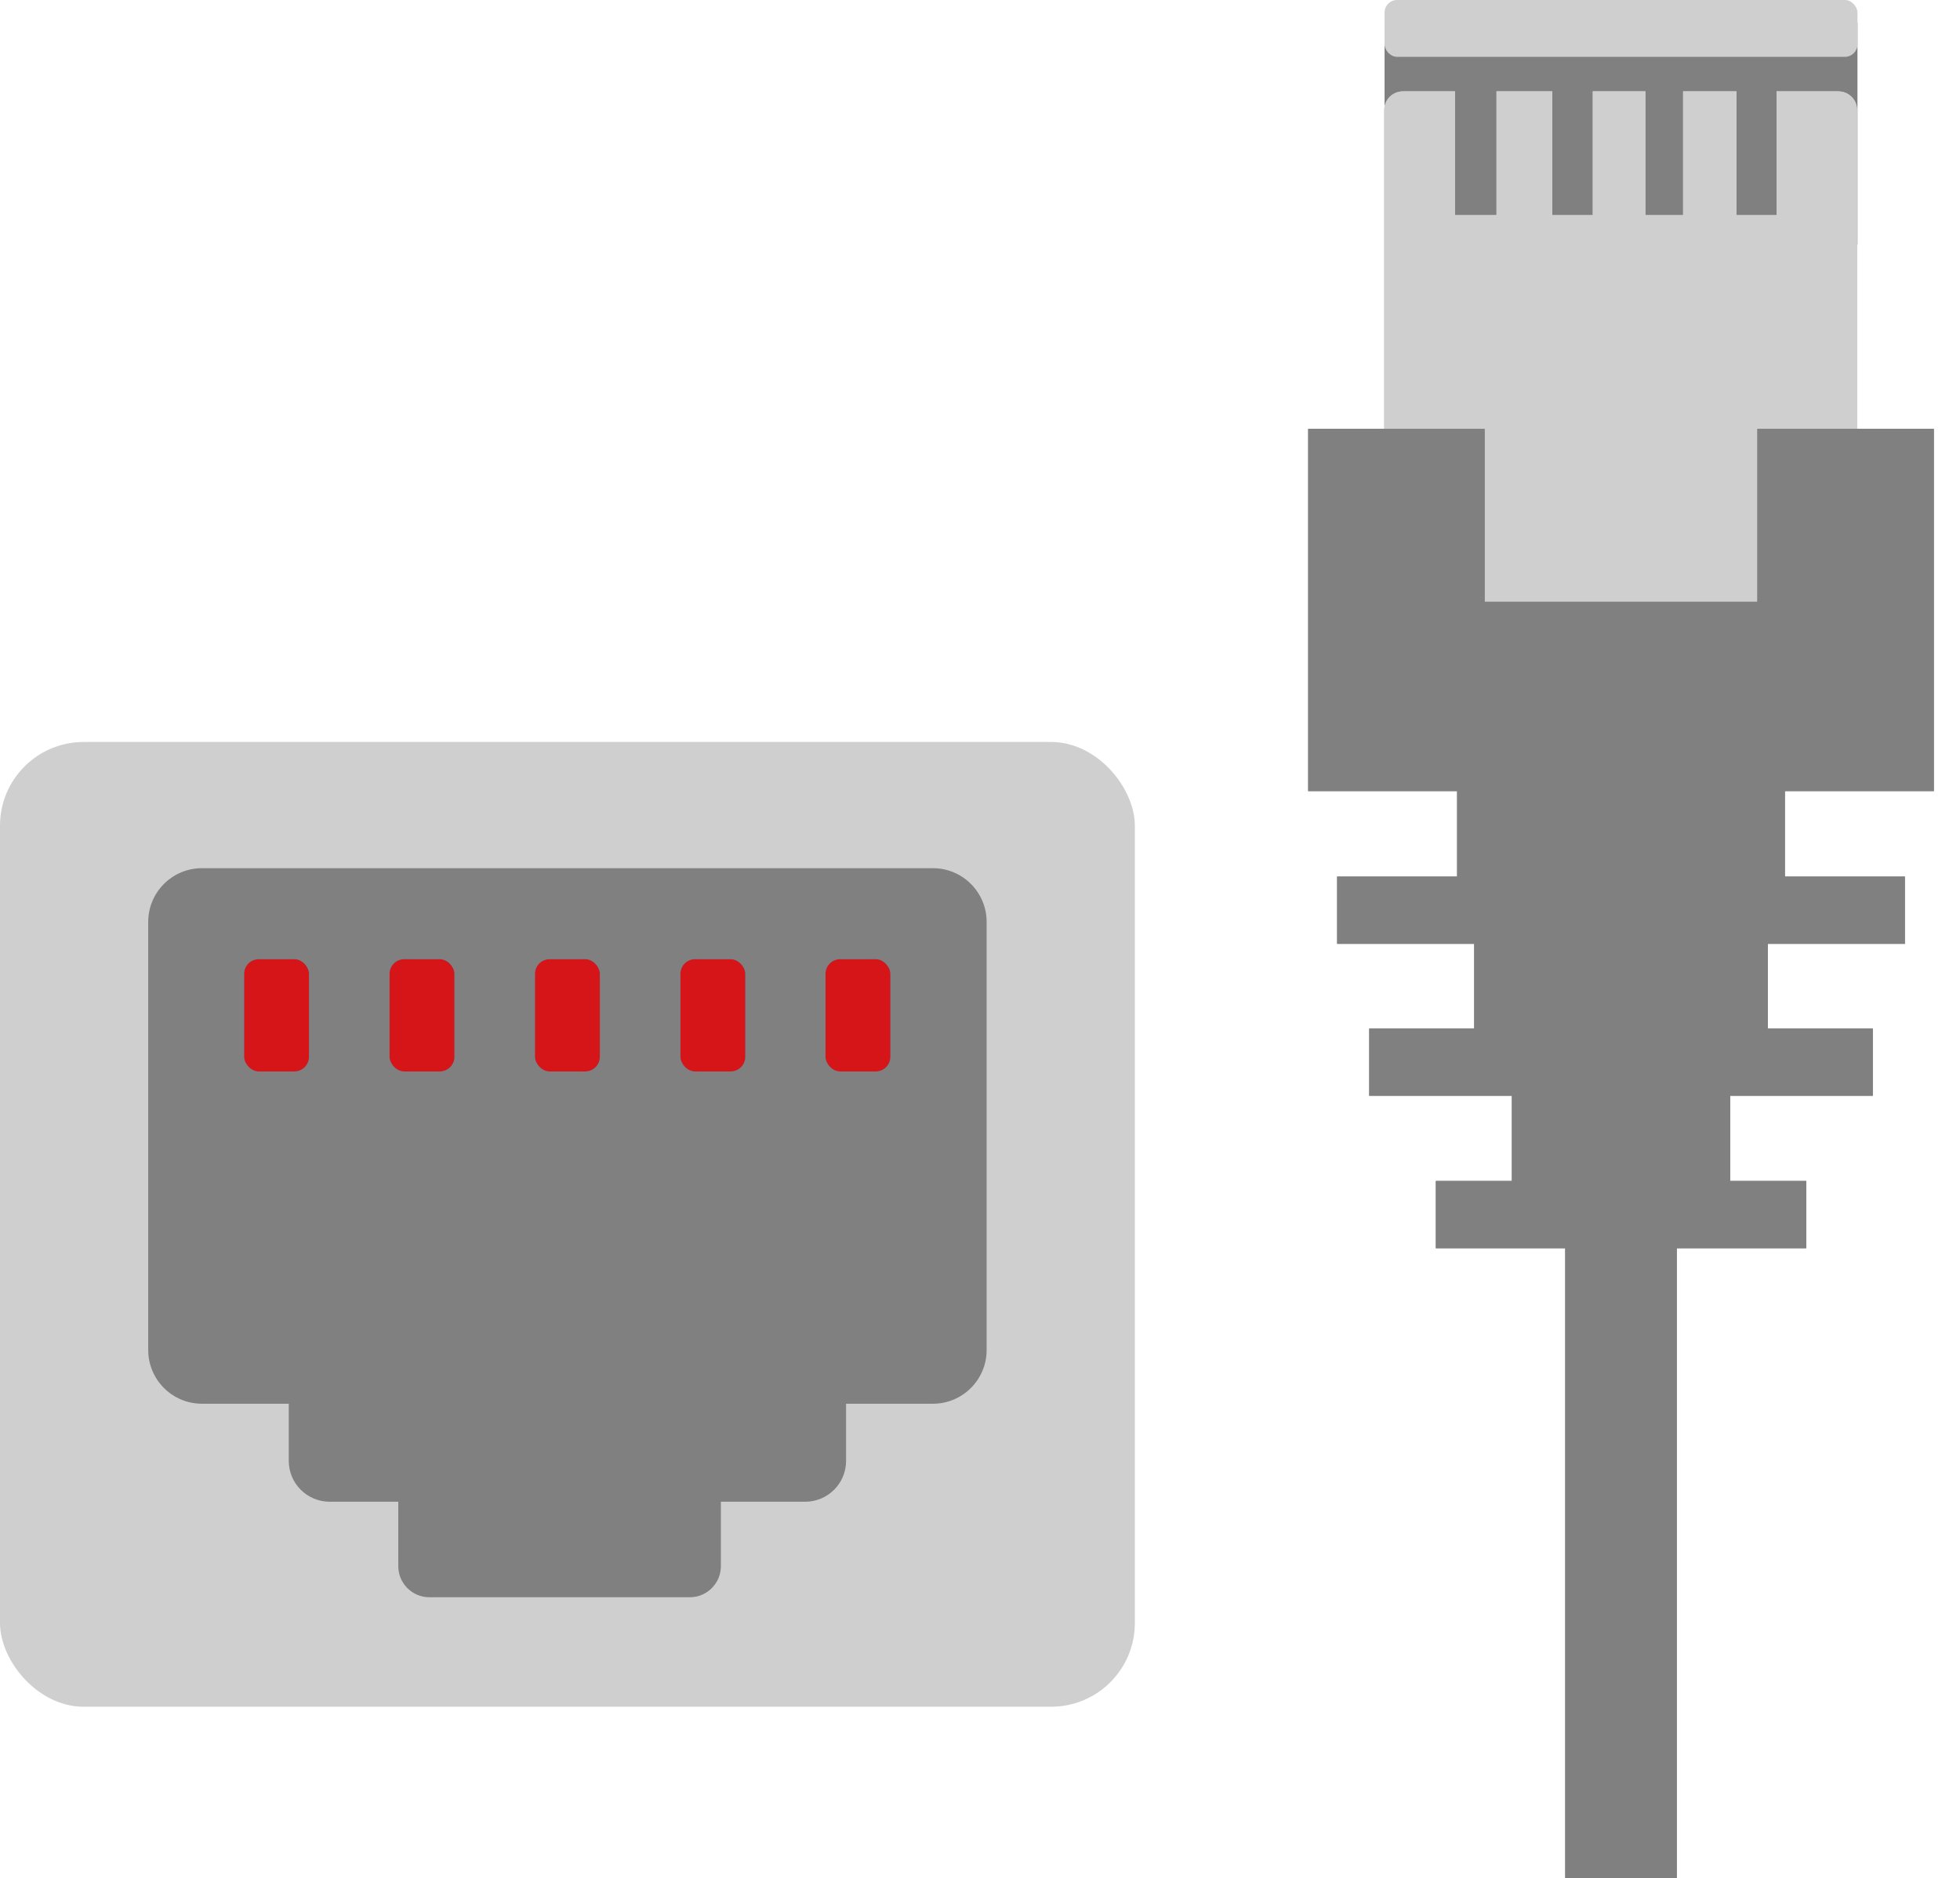
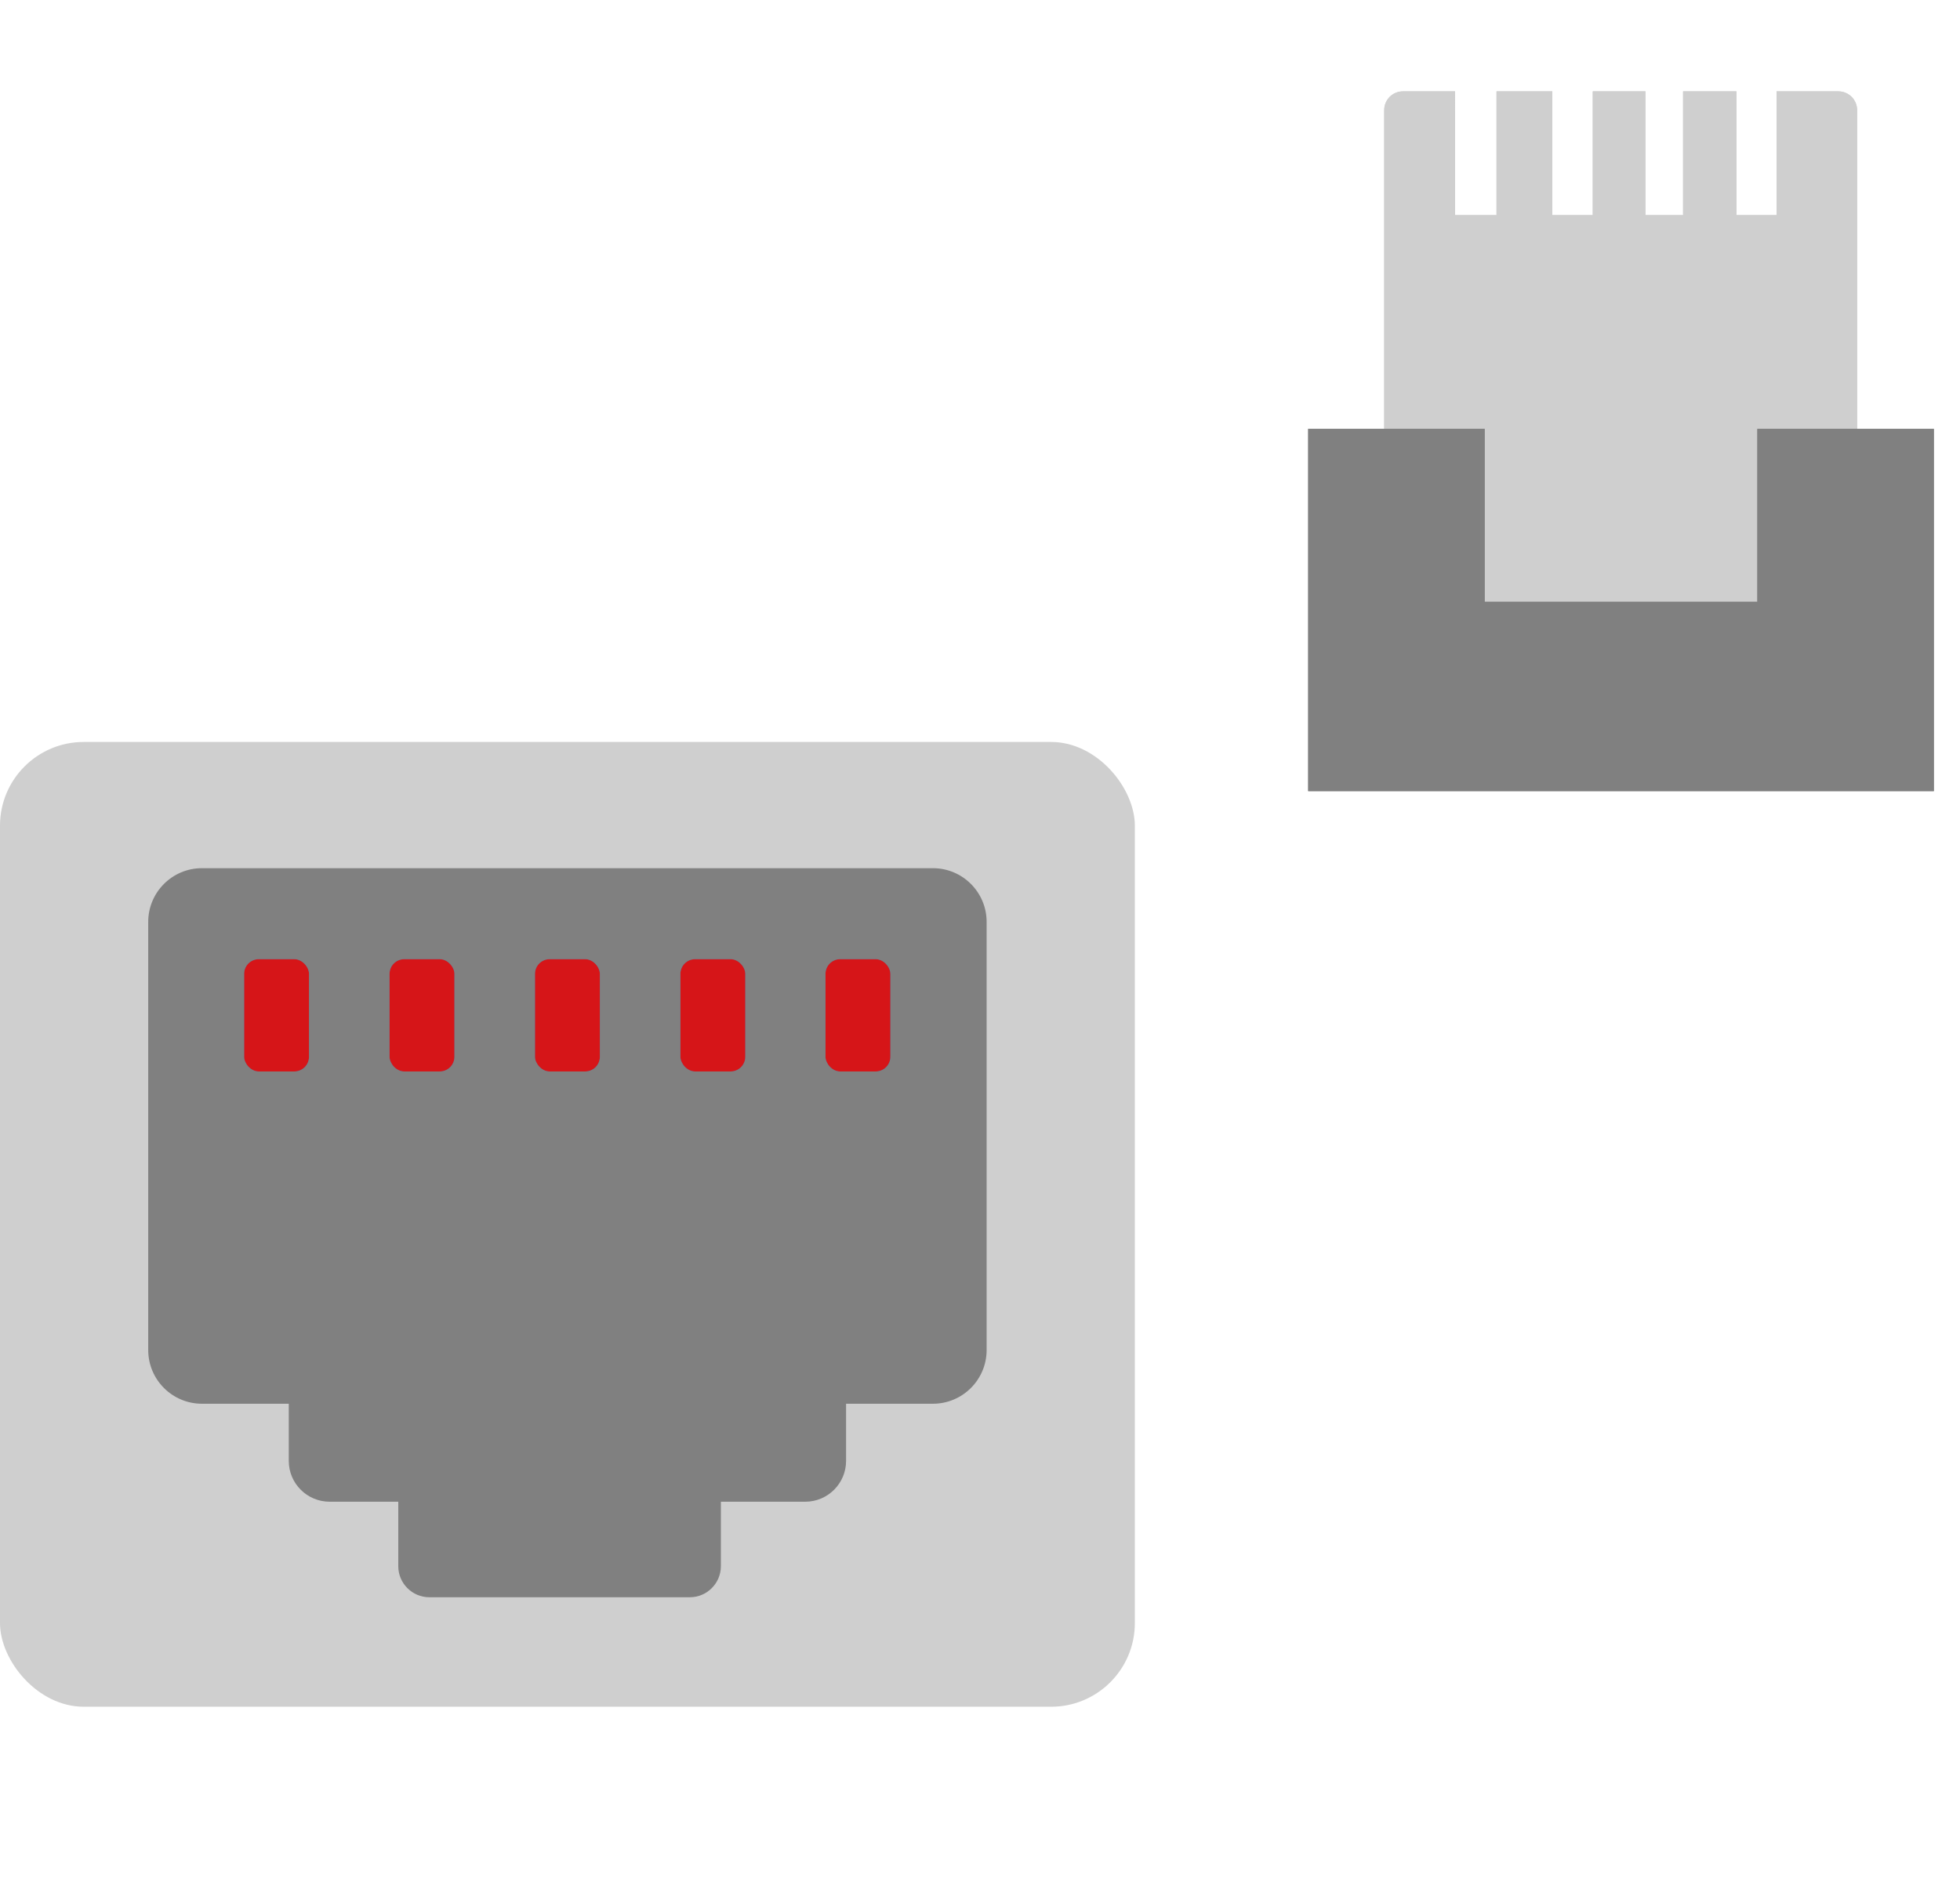
<svg xmlns="http://www.w3.org/2000/svg" id="_レイヤー_2" data-name="レイヤー 2" viewBox="0 0 56.2 53.86">
  <defs>
    <style>.cls-1{fill:#d61518}.cls-1,.cls-2,.cls-3,.cls-4{stroke-width:0}.cls-2{fill:#29abe2}.cls-3{fill:gray}.cls-4{fill:#cfcfcf}</style>
  </defs>
  <g id="_レイヤー_2-2" data-name="レイヤー 2">
-     <path class="cls-3" d="M39.7.65h13.56v6.36H39.7z" />
    <path class="cls-4" d="M52.72 2.62h-1.78v3.55h-1.15V2.62h-1.53v3.55h-1.08V2.62h-1.51v3.55h-1.16V2.62h-1.6v3.55h-1.19V2.62h-1.49c-.3 0-.54.24-.54.54V17.6c0 .3.24.54.54.54h12.48c.3 0 .54-.24.54-.54V3.16c0-.3-.24-.54-.54-.54z" />
    <path class="cls-4" d="M52.72 2.62h-1.78v3.55h-1.15V2.62h-1.53v3.55h-1.08V2.62h-1.51v3.55h-1.16V2.62h-1.6v3.55h-1.19V2.62h-1.49c-.3 0-.54.24-.54.54V17.6c0 .3.24.54.54.54h12.48c.3 0 .54-.24.54-.54V3.16c0-.3-.24-.54-.54-.54z" />
    <rect class="cls-4" y="21.28" width="32.54" height="27.67" rx="2.4" ry="2.4" />
    <path class="cls-3" d="M26.75 24.9H5.79c-.85 0-1.54.69-1.54 1.54v12.28c0 .85.69 1.54 1.54 1.54h2.49v1.64c0 .65.53 1.17 1.17 1.17h1.97v1.85c0 .49.4.89.89.89h7.47c.49 0 .89-.4.89-.89v-1.85h2.42c.65 0 1.17-.53 1.17-1.17v-1.64h2.49c.85 0 1.54-.69 1.54-1.54V26.44c0-.85-.69-1.54-1.54-1.54z" />
    <rect class="cls-2" x="7" y="27.51" width="1.86" height="3.22" rx=".42" ry=".42" />
    <rect class="cls-2" x="11.17" y="27.51" width="1.86" height="3.22" rx=".42" ry=".42" />
    <rect class="cls-2" x="15.34" y="27.51" width="1.86" height="3.22" rx=".42" ry=".42" />
    <rect class="cls-2" x="19.51" y="27.51" width="1.86" height="3.22" rx=".42" ry=".42" />
    <rect class="cls-2" x="23.67" y="27.51" width="1.86" height="3.22" rx=".42" ry=".42" />
    <rect class="cls-1" x="7" y="27.51" width="1.86" height="3.22" rx=".42" ry=".42" />
    <rect class="cls-1" x="11.17" y="27.51" width="1.86" height="3.22" rx=".42" ry=".42" />
    <rect class="cls-1" x="15.34" y="27.51" width="1.86" height="3.22" rx=".42" ry=".42" />
    <rect class="cls-1" x="19.51" y="27.51" width="1.86" height="3.22" rx=".42" ry=".42" />
    <rect class="cls-1" x="23.67" y="27.51" width="1.86" height="3.22" rx=".42" ry=".42" />
-     <rect class="cls-4" x="39.7" width="13.56" height="1.63" rx=".36" ry=".36" />
    <path class="cls-3" d="M50.39 12.3v4.96h-7.82V12.3h-5.06v10.39h17.94V12.3h-5.06z" />
-     <path class="cls-3" d="M54.62 27.07v-1.93h-3.44v-3.01h-9.4v3.01h-3.44v1.93h3.93v2.43h-3.01v1.93h4.09v2.44h-2.18v1.93h3.71v18.06h3.2V35.8h3.71v-1.93h-2.18v-2.44h4.09V29.5h-3.01v-2.43h3.93z" />
    <path class="cls-3" d="M50.39 12.3v4.96h-7.82V12.3h-5.06v10.39h17.94V12.3h-5.06z" />
-     <path class="cls-3" d="M54.62 27.07v-1.93h-3.44v-3.01h-9.4v3.01h-3.44v1.93h3.93v2.43h-3.01v1.93h4.09v2.44h-2.18v1.93h3.71v18.06h3.2V35.8h3.71v-1.93h-2.18v-2.44h4.09V29.5h-3.01v-2.43h3.93z" />
  </g>
</svg>